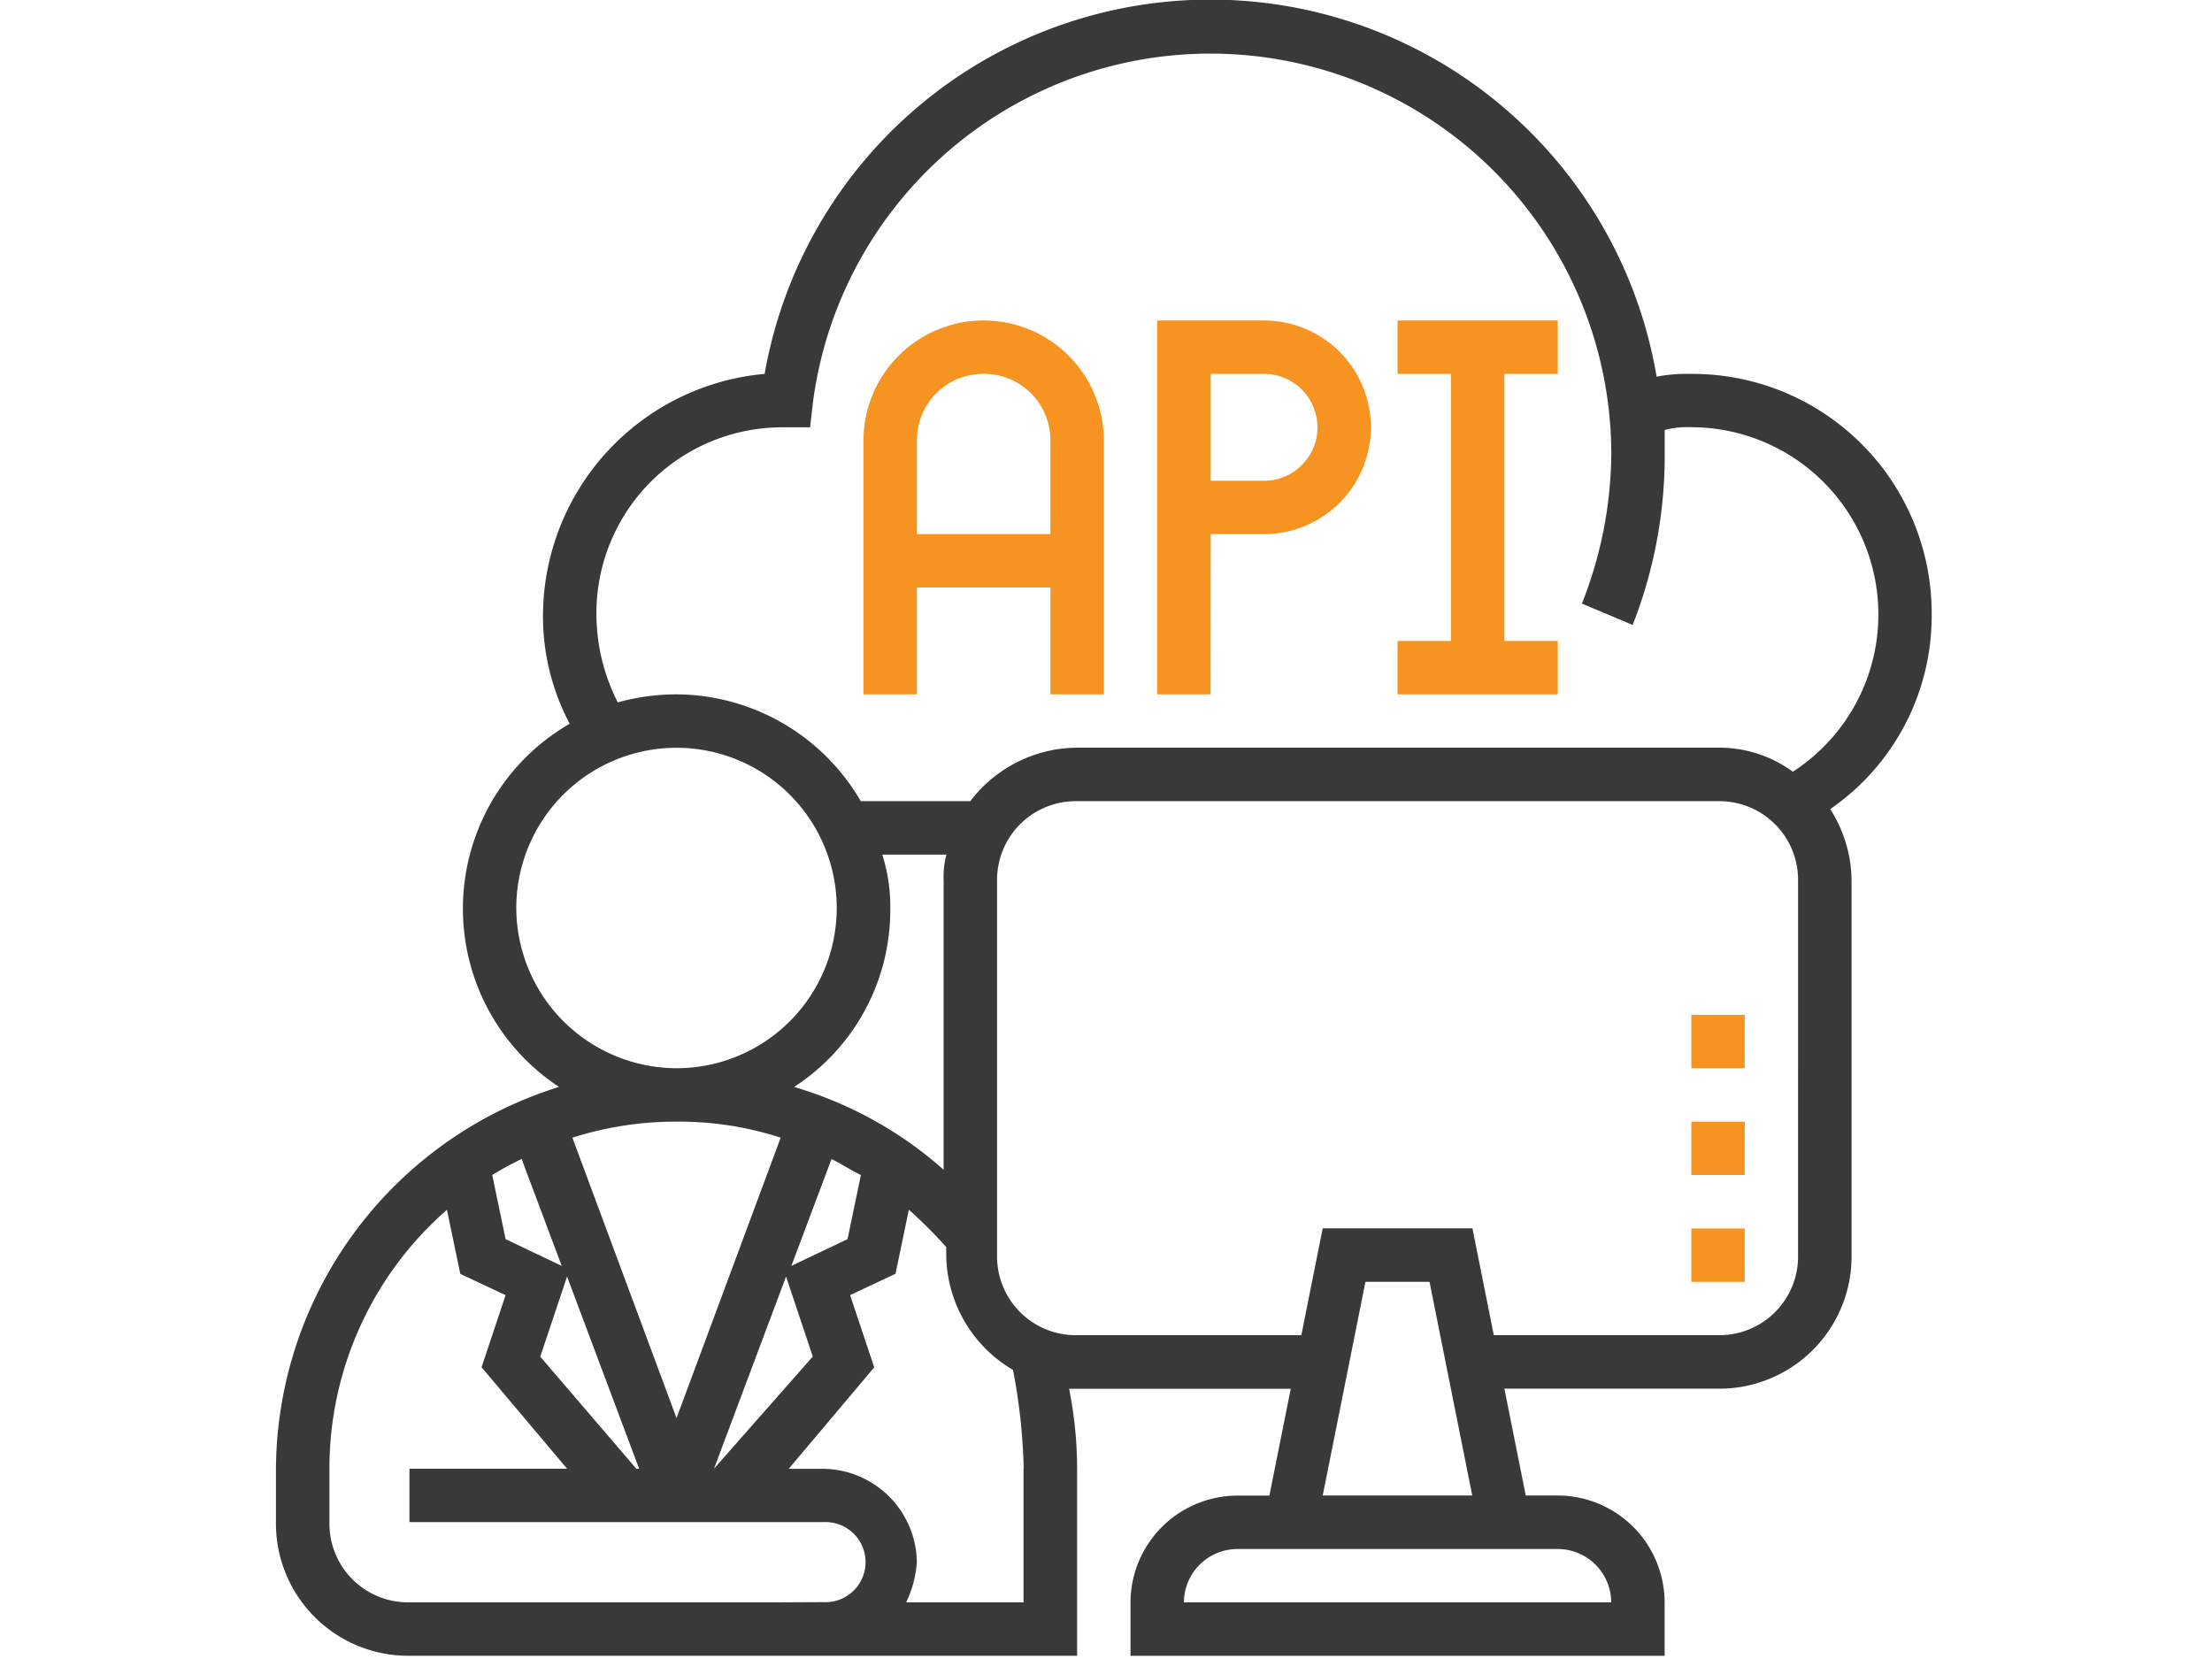
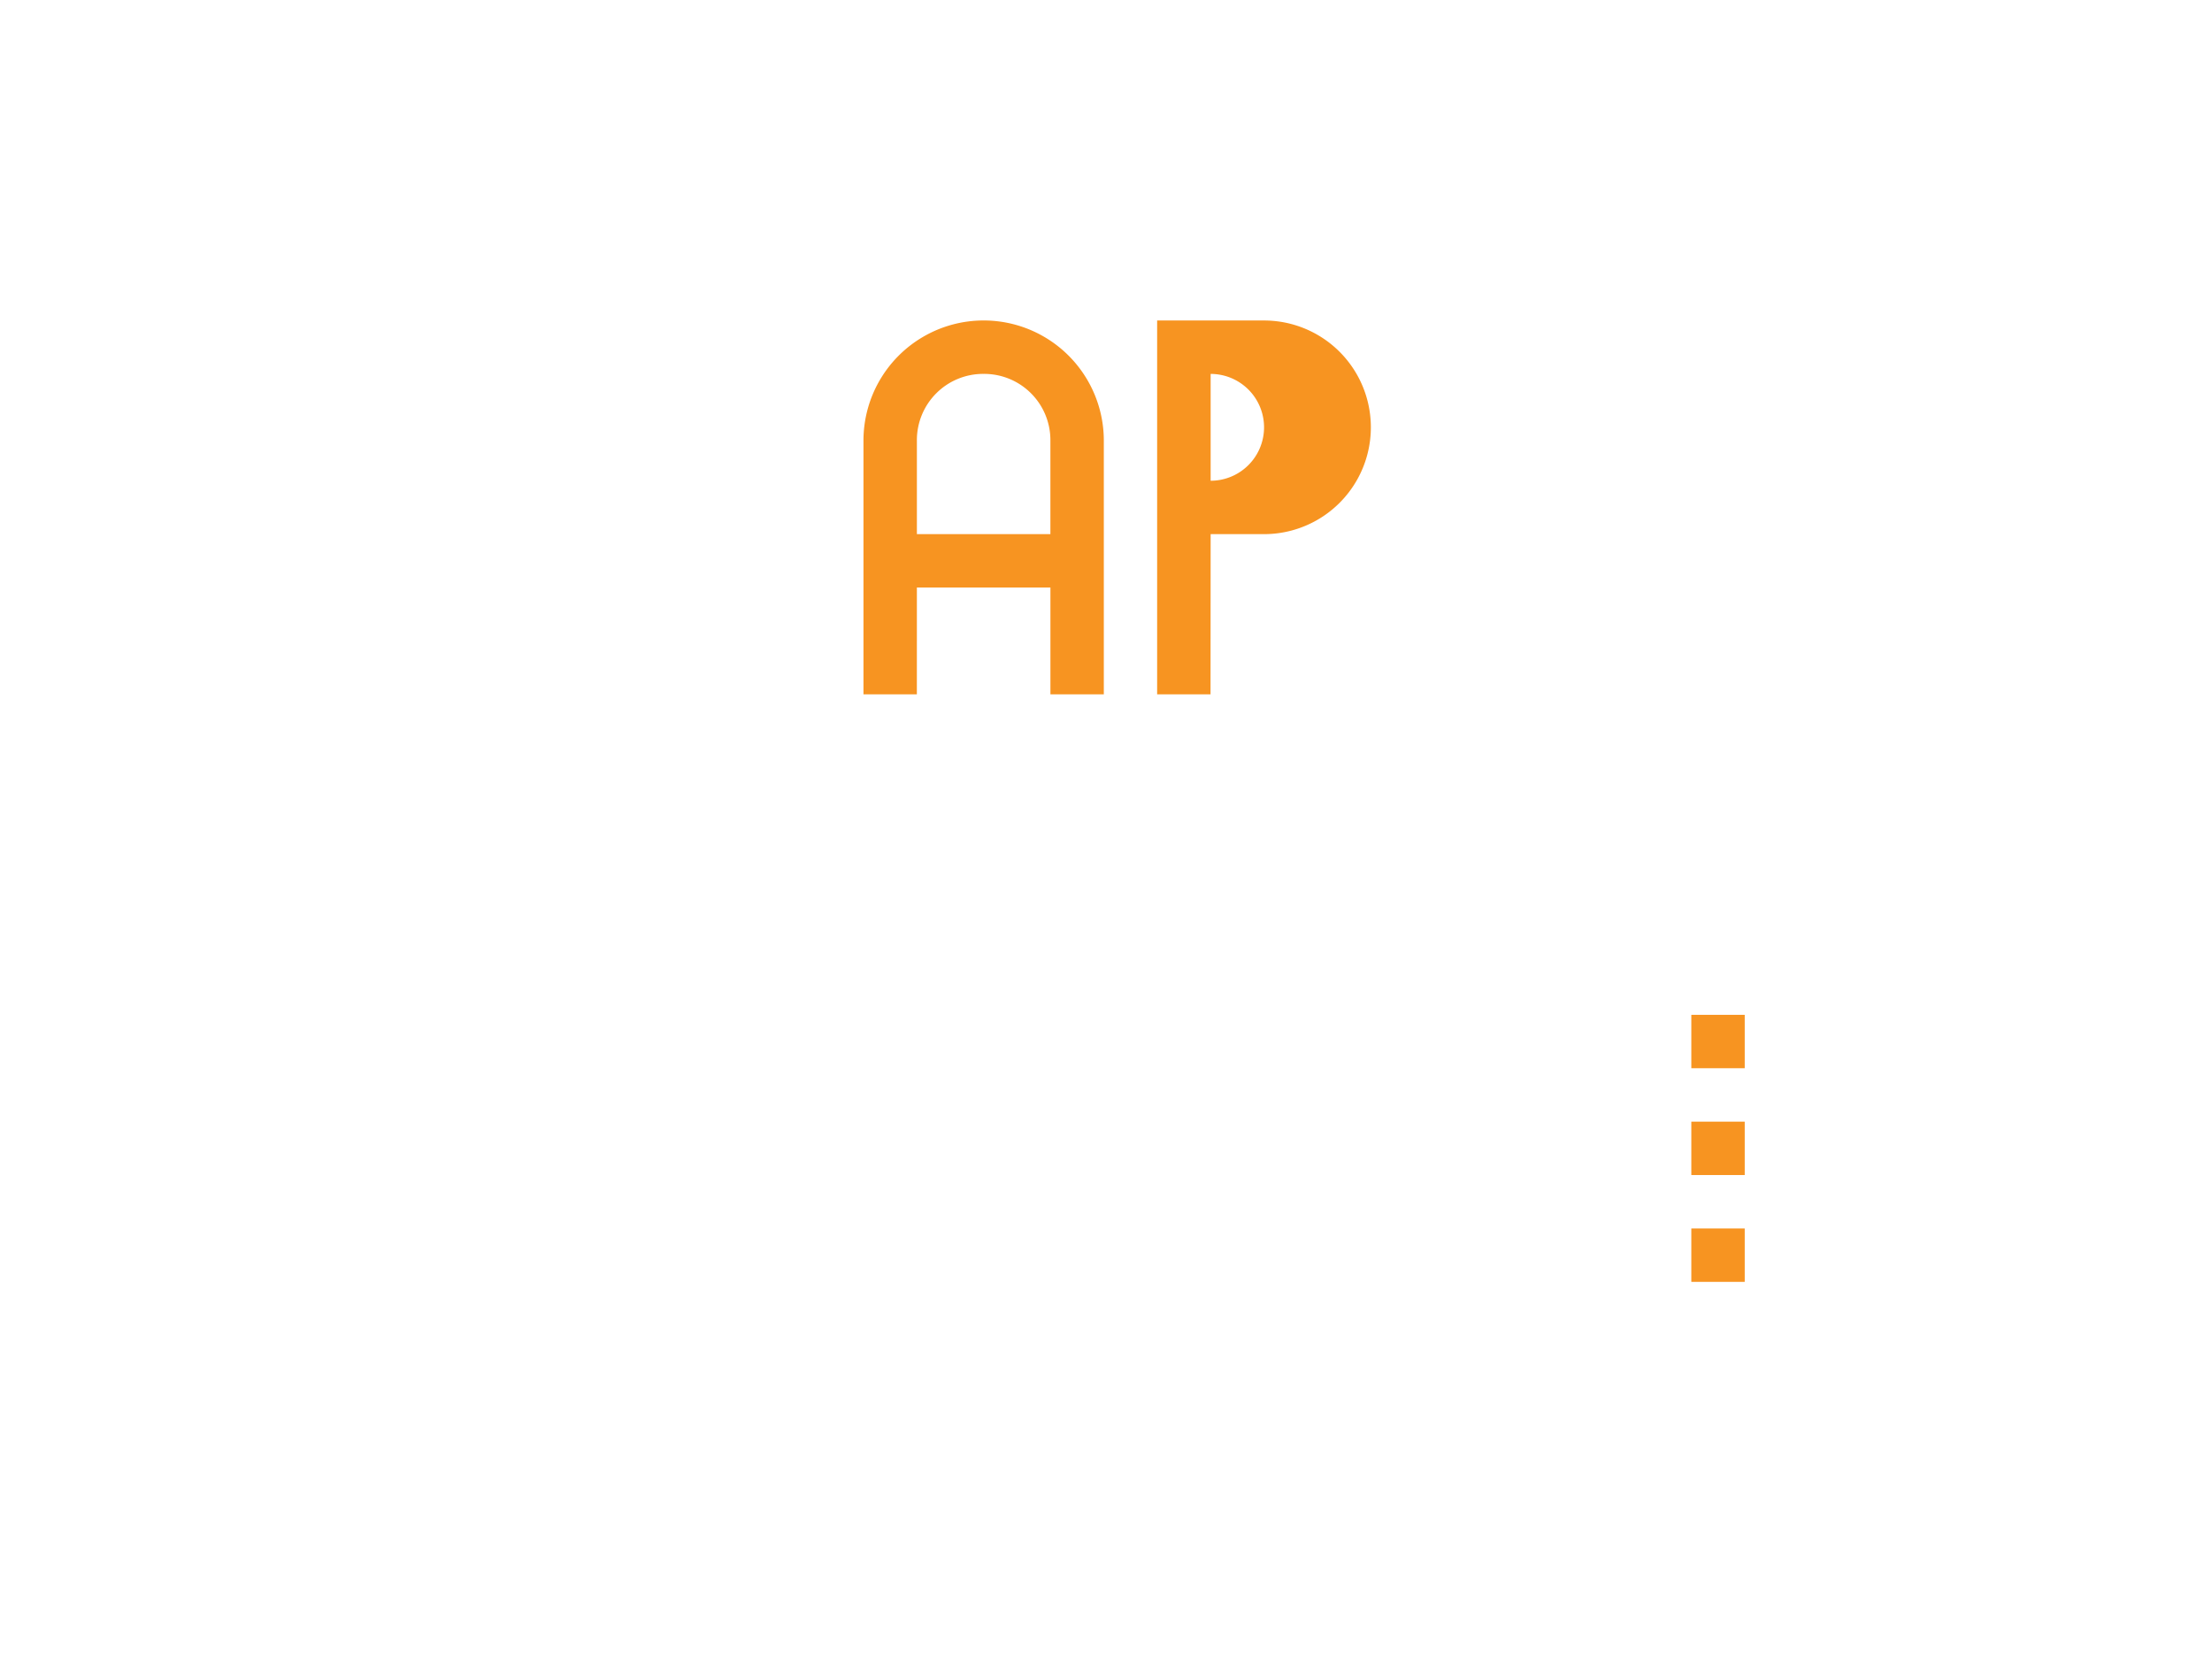
<svg xmlns="http://www.w3.org/2000/svg" width="80.158" height="60.118" viewBox="0 0 80.158 60.118">
  <defs>
    <clipPath id="a">
      <path d="M0,0H80.158V60.118H0Z" transform="translate(36.123 44.934)" fill="#393939" stroke="#707070" stroke-width="1" />
    </clipPath>
  </defs>
  <g transform="translate(-36.123 -44.934)" clip-path="url(#a)">
    <g transform="translate(45.155 43.967)">
-       <path d="M60.968,23.226a8.673,8.673,0,0,0-8.71-8.71,5.952,5.952,0,0,0-1.258.1,16.4,16.4,0,0,0-32.323-.1,8.821,8.821,0,0,0-8.032,8.71,8.29,8.29,0,0,0,.968,3.968,7.734,7.734,0,0,0-.387,13.161A14.58,14.58,0,0,0,.968,54.194v1.935a4.792,4.792,0,0,0,4.839,4.839H30V54.194a14.77,14.77,0,0,0-.29-2.9h8.032l-.774,3.871H35.806a3.882,3.882,0,0,0-3.871,3.871v1.935H51.29V59.032a3.882,3.882,0,0,0-3.871-3.871H46.258l-.774-3.871h7.742a4.792,4.792,0,0,0,4.839-4.839V32.9a4.867,4.867,0,0,0-.774-2.613A8.5,8.5,0,0,0,60.968,23.226Zm-48.387,0a6.733,6.733,0,0,1,6.774-6.774h.968l.1-.871a14.527,14.527,0,0,1,28.935,1.839,15.006,15.006,0,0,1-1.065,5.419l1.839.774a16.765,16.765,0,0,0,1.161-6.194v-.871a3.292,3.292,0,0,1,.968-.1,6.787,6.787,0,0,1,3.677,12.484,4.527,4.527,0,0,0-2.71-.871H30A4.9,4.9,0,0,0,26.129,30H22.161a7.767,7.767,0,0,0-6.677-3.871,8.061,8.061,0,0,0-2.129.29A7.072,7.072,0,0,1,12.581,23.226ZM11.323,46.839,9.29,45.871l-.484-2.323a10.555,10.555,0,0,1,1.065-.581Zm.194.387,2.613,6.968h-.1l-3.484-4.065Zm5.323,6.968,2.613-6.968.968,2.9-3.581,4.065Zm2.806-7.355L21.1,42.968c.387.194.677.387,1.065.581l-.484,2.323Zm.1-6.484a7.645,7.645,0,0,0,3.484-6.484,6.24,6.24,0,0,0-.29-1.935h2.323a3.292,3.292,0,0,0-.1.968V43.355A14.2,14.2,0,0,0,19.742,40.355ZM9.677,33.871a5.806,5.806,0,1,1,5.806,5.806A5.824,5.824,0,0,1,9.677,33.871Zm9.581,8.323L15.484,52.355,11.71,42.194a12.307,12.307,0,0,1,3.774-.581A11.866,11.866,0,0,1,19.258,42.194Zm-.1,16.839H5.806a2.851,2.851,0,0,1-2.9-2.9V54.194a12.443,12.443,0,0,1,4.258-9.387l.484,2.323L9.29,47.9l-.871,2.613,3.1,3.677H5.806v1.935h15a1.452,1.452,0,1,1,0,2.9Zm8.9-4.839v4.839H23.806a4.056,4.056,0,0,0,.387-1.452,3.429,3.429,0,0,0-3.387-3.387H19.548l3.1-3.677L21.774,47.9l1.645-.774.484-2.323a17.883,17.883,0,0,1,1.355,1.355v.29a4.88,4.88,0,0,0,2.419,4.161A21.35,21.35,0,0,1,28.065,54.194Zm21.29,4.839H33.871A1.941,1.941,0,0,1,35.806,57.1H47.419A1.941,1.941,0,0,1,49.355,59.032ZM38.9,55.161l1.548-7.742h2.323l1.548,7.742Zm17.226-8.71a2.851,2.851,0,0,1-2.9,2.9H45.1l-.774-3.871H38.9l-.774,3.871H30a2.851,2.851,0,0,1-2.9-2.9V32.9A2.851,2.851,0,0,1,30,30H53.226a2.851,2.851,0,0,1,2.9,2.9Z" fill="#393939" />
      <path d="M24.194,22.258h4.839v3.871h1.935V16.935a4.355,4.355,0,1,0-8.71,0v9.194h1.935Zm2.419-7.742a2.4,2.4,0,0,1,2.419,2.419v3.387H24.194V16.935A2.4,2.4,0,0,1,26.613,14.516Z" fill="#f79421" />
-       <path d="M34.839,20.323h1.935a3.871,3.871,0,1,0,0-7.742H32.9V26.129h1.935Zm0-5.806h1.935a1.935,1.935,0,0,1,0,3.871H34.839Z" fill="#f79421" />
-       <path d="M47.419,24.194H45.484V14.516h1.935V12.581H41.613v1.935h1.935v9.677H41.613v1.935h5.806Z" fill="#f79421" />
+       <path d="M34.839,20.323h1.935a3.871,3.871,0,1,0,0-7.742H32.9V26.129h1.935Zm0-5.806a1.935,1.935,0,0,1,0,3.871H34.839Z" fill="#f79421" />
      <rect width="1.935" height="1.935" transform="translate(52.258 45.484)" fill="#f79421" />
      <rect width="1.935" height="1.935" transform="translate(52.258 41.613)" fill="#f79421" />
      <rect width="1.935" height="1.935" transform="translate(52.258 37.742)" fill="#f79421" />
    </g>
  </g>
</svg>